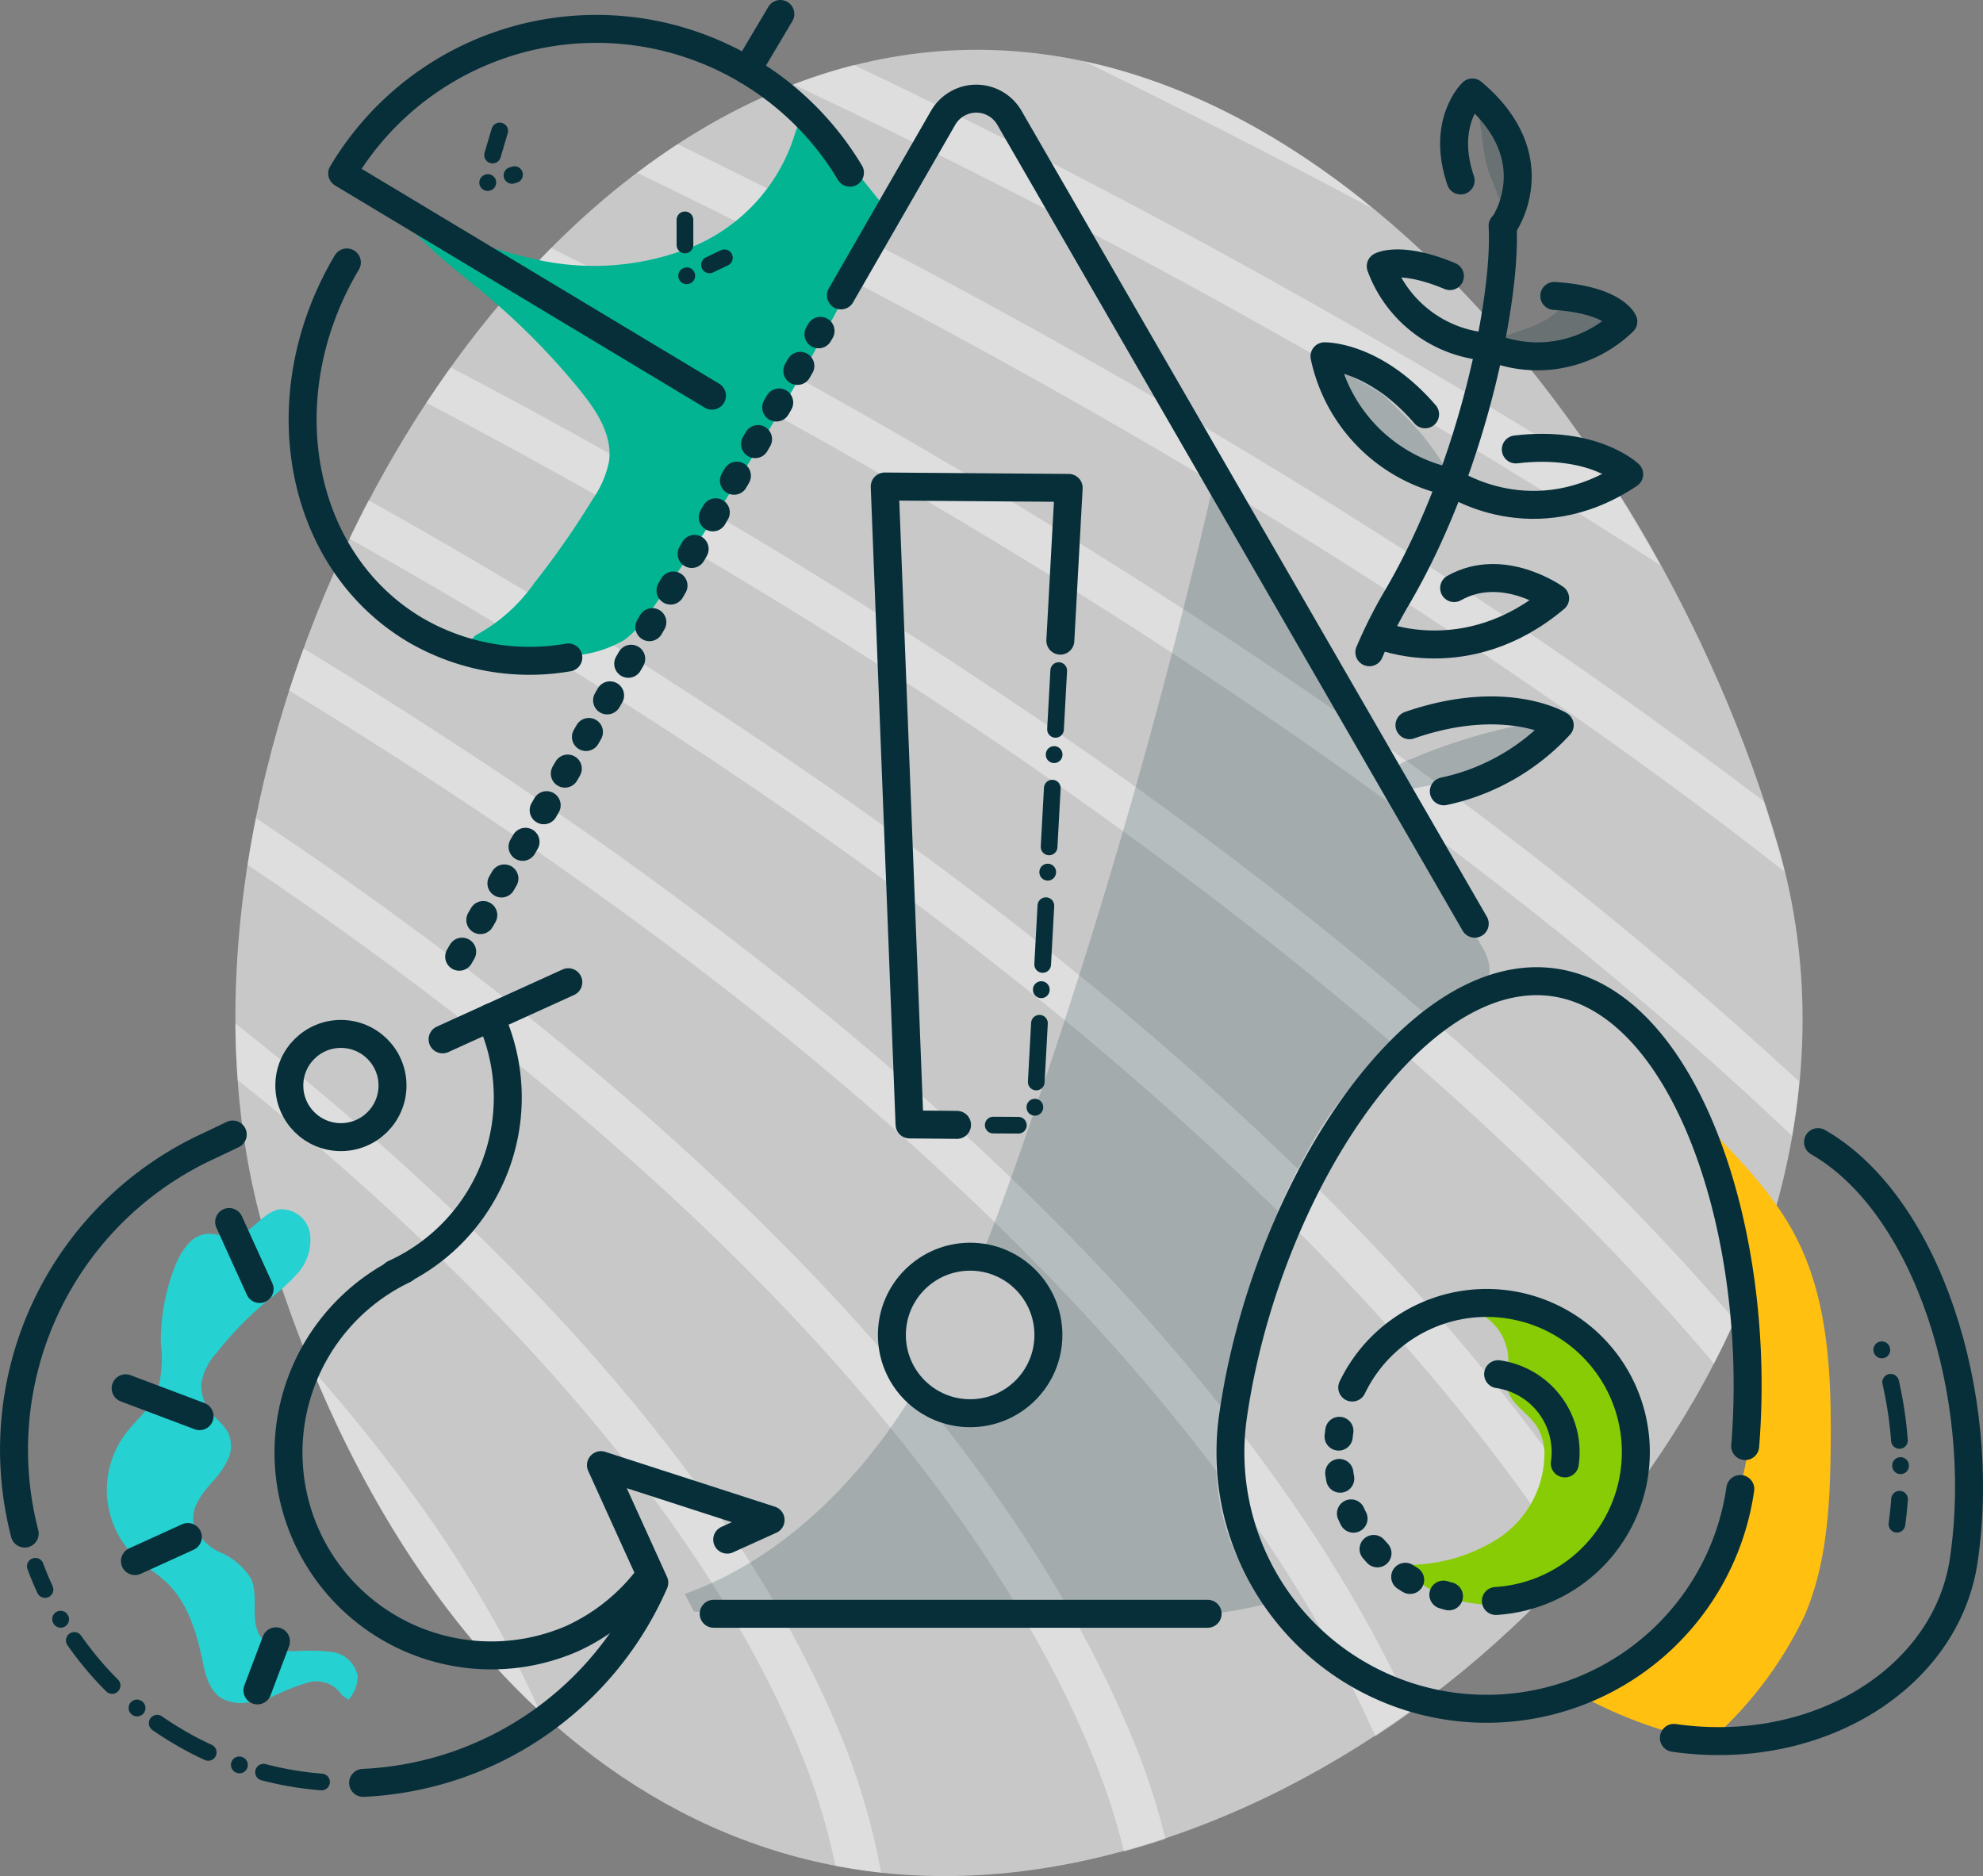
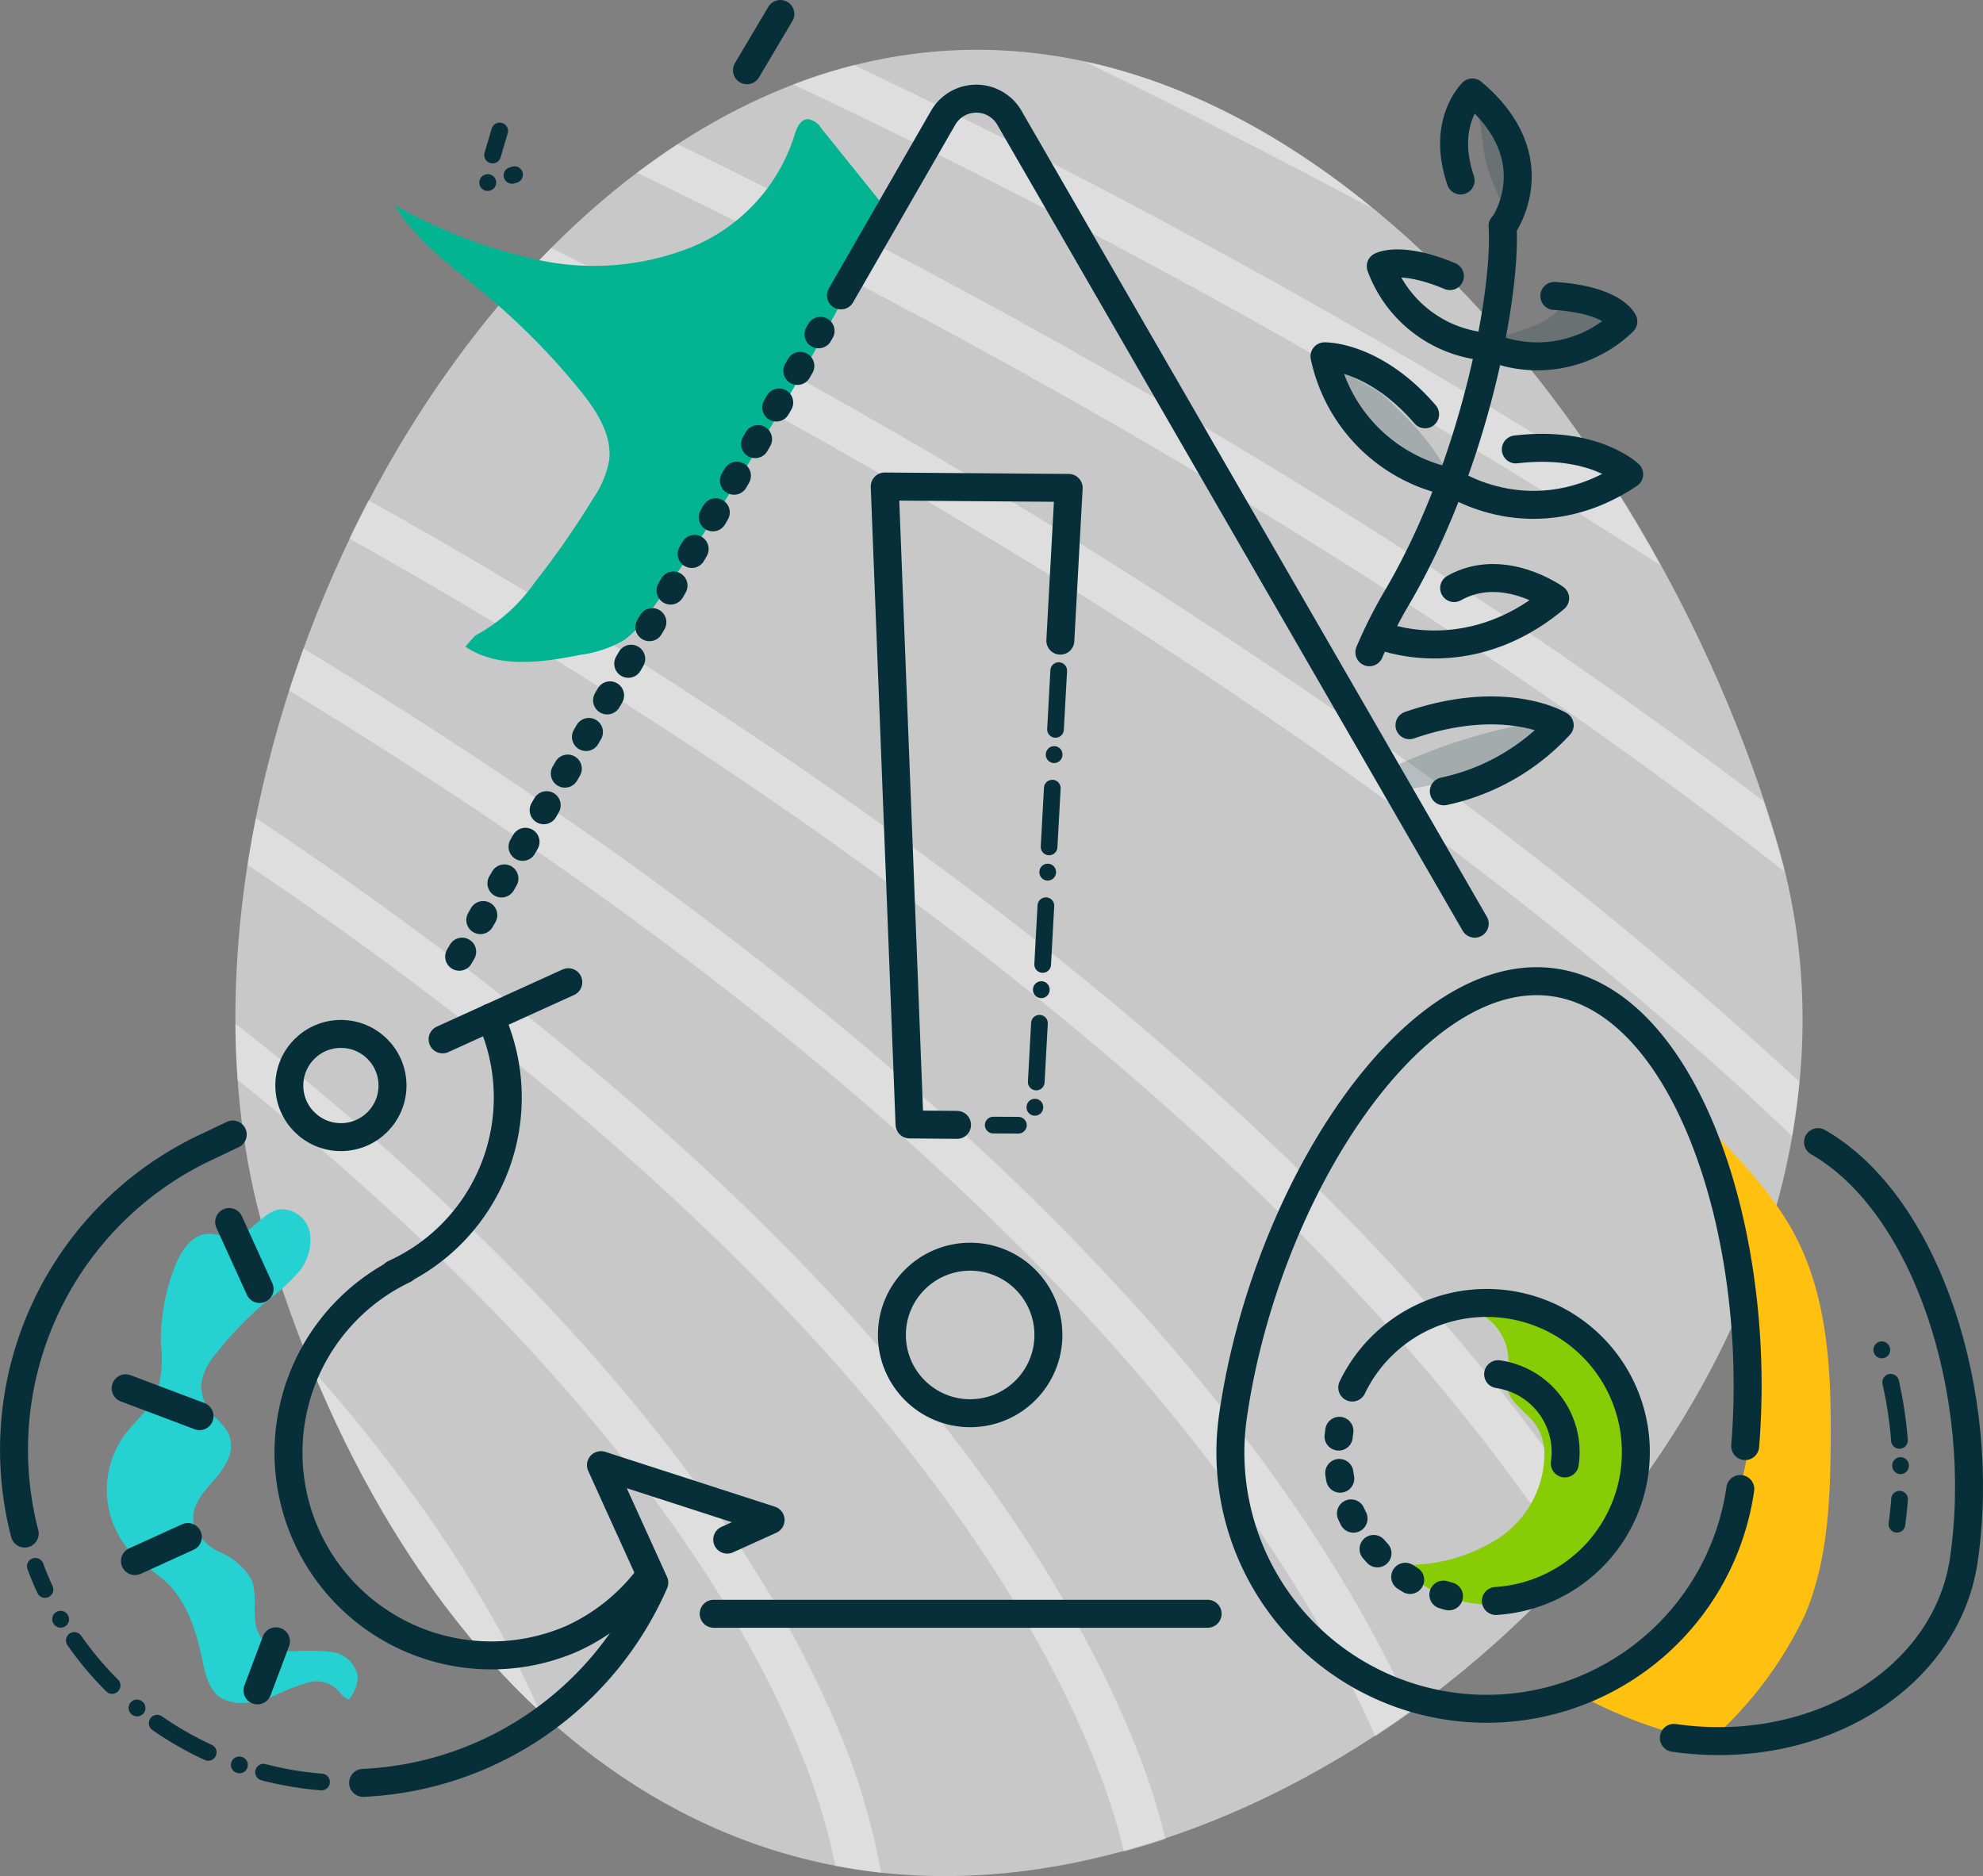
<svg xmlns="http://www.w3.org/2000/svg" viewBox="0 0 182.94 173.09">
  <rect x="0" y="0" width="182.94" height="173.09" fill="#808080" stroke="none" />
  <defs>
    <style>
      .cls-1 {
        fill: #f8f8f8;
        opacity: 0.6;
      }

      .cls-2 {
        opacity: 0.4;
      }

      .cls-3 {
        fill: #fff;
      }

      .cls-4 {
        opacity: 0.19;
      }

      .cls-5 {
        fill: #072f3a;
      }

      .cls-6 {
        fill: #02b492;
      }

      .cls-7 {
        fill: #26d1d1;
      }

      .cls-8 {
        fill: #88cc05;
      }

      .cls-9 {
        fill: #ffc010;
      }

      .cls-10, .cls-11, .cls-12 {
        fill: none;
        stroke: #072f3a;
        stroke-linecap: round;
        stroke-linejoin: round;
      }

      .cls-10 {
        stroke-width: 2.58px;
      }

      .cls-11 {
        stroke-width: 1.54px;
        stroke-dasharray: 2.32 3.09 0.02;
      }

      .cls-12 {
        stroke-width: 2.6px;
        stroke-dasharray: 0.52 3.38;
      }
    </style>
  </defs>
  <title>FoodAllergens-Icon_2</title>
  <g id="Layer_2" data-name="Layer 2">
    <g id="Artwork">
      <path class="cls-1" d="M78.58,6.07C40.06,16,12.77,74.17,24.44,113.88S64.21,181,102.74,171,175.62,117.6,164,77.89,117.11-3.87,78.58,6.07Z" />
      <g class="cls-2">
        <path class="cls-3" d="M34.48,83q-5.29-3.81-10.87-7.53c-.29,1.43-.54,2.87-.77,4.31,3.16,2.14,6.28,4.29,9.3,6.47,35.44,25.49,59.33,52,69.1,76.79a61.41,61.41,0,0,1,2.45,7.76c1.28-.35,2.56-.73,3.83-1.16a64.74,64.74,0,0,0-2.56-8.07C94.91,136.09,70.54,108.92,34.48,83Z" />
        <path class="cls-3" d="M56.21,78.3C47.32,72,37.89,65.82,28,59.82c-.47,1.29-.91,2.58-1.33,3.88,9.53,5.8,18.63,11.76,27.21,17.86,36.65,26.05,61.79,53.15,73,78.61,1.13-.74,2.25-1.51,3.35-2.3C118.58,132,93.11,104.53,56.21,78.3Z" />
        <path class="cls-3" d="M21.72,94.43c0,1.75.09,3.49.21,5.2,25.93,20.79,44.2,42.41,52.33,63a59,59,0,0,1,2.81,9.49c1.39.26,2.79.48,4.22.64A64,64,0,0,0,78,161.16C69.35,139.29,49.66,116.34,21.72,94.43Z" />
        <path class="cls-3" d="M147.86,141.29c-14.47-22.24-38-45.13-69.31-67.21A511.11,511.11,0,0,0,34,46.15c-.61,1.17-1.2,2.34-1.77,3.53,52.2,29.29,92.27,62.67,112.86,94.79C146.06,143.43,147,142.37,147.86,141.29Z" />
        <path class="cls-3" d="M49.76,157.82c-4.51-10.26-11.55-20.82-20.9-31.43C34.06,139,41.1,149.77,49.76,157.82Z" />
        <path class="cls-3" d="M126.71,19.29C118.52,12.54,109.48,7.68,100,5.65Q113.65,12.3,126.71,19.29Z" />
        <path class="cls-3" d="M165.32,104.79c.28-1.64.51-3.3.67-5a383.2,383.2,0,0,0-40.33-32.5A591.9,591.9,0,0,0,50.85,22.88c-1,1-1.92,2-2.85,3C95.84,49.84,136.25,77.09,165.32,104.79Z" />
        <path class="cls-3" d="M149.49,69.07q7.88,5.64,15.13,11.33c-.21-.84-.42-1.68-.67-2.51-.4-1.34-.82-2.69-1.27-4q-5.28-4-10.86-8C125.66,47.08,95.43,29.33,62.52,13.3q-1.91,1.25-3.74,2.64C92.25,32.11,123,50.08,149.49,69.07Z" />
        <path class="cls-3" d="M153.17,52.14c-1.46-2.65-3-5.26-4.65-7.8A686.43,686.43,0,0,0,78.79,6l-.21.05a50.06,50.06,0,0,0-5.41,1.74A684.58,684.58,0,0,1,153.17,52.14Z" />
-         <path class="cls-3" d="M101.79,70.48A552.71,552.71,0,0,0,41.58,33.89c-.76,1.07-1.51,2.16-2.24,3.27,51.37,27,92.87,58,118.78,88.63.68-1.31,1.32-2.64,1.92-4C145.31,104.65,125.72,87.35,101.79,70.48Z" />
      </g>
      <g class="cls-4">
-         <path class="cls-5" d="M136.7,87.3q-12.21-21.42-24.76-42.64a579.78,579.78,0,0,1-17.61,61c-1.21,3.47-2.47,7-3.87,10.36a7.22,7.22,0,1,1-6.08,12.26c-.35.59-.7,1.18-1.08,1.76-4.91,7.48-11.73,14-20.13,17l.85,1.63q15.45.48,30.91.78c7.45.14,15,.24,22.25-1.57-3.33-3.2-4.84-7.94-5-12.55s1-9.17,2.29-13.6a68.86,68.86,0,0,1,6.56-16.3,30.7,30.7,0,0,1,12.46-12.11c1.8-.89,4-2,3.93-4A4.65,4.65,0,0,0,136.7,87.3Z" />
-       </g>
+         </g>
      <path class="cls-6" d="M43.84,58.63a15.68,15.68,0,0,0,5.46-4.86A78.41,78.41,0,0,0,54.71,46a9.2,9.2,0,0,0,1.48-3.47c.32-2.44-1.2-4.71-2.75-6.61a64.35,64.35,0,0,0-8.6-8.71c-3-2.53-6.4-4.88-8.43-8.28A47.35,47.35,0,0,0,49.75,24a24.3,24.3,0,0,0,14.07-1.21,16.51,16.51,0,0,0,9.43-10.17c.2-.72.54-1.61,1.29-1.63a1.73,1.73,0,0,1,1.2.81L81,18.34a2.8,2.8,0,0,1,.6,1,2.6,2.6,0,0,1-.4,1.63A270,270,0,0,1,60.17,56.17,10.84,10.84,0,0,1,57.65,59a10.81,10.81,0,0,1-4.1,1.41c-3.58.71-7.6,1.29-10.62-.76" />
      <path class="cls-7" d="M31.56,156.4a2.8,2.8,0,0,0-3.14-1.19,22.4,22.4,0,0,0-3.36,1.34,8.53,8.53,0,0,1-2.34.52,3.76,3.76,0,0,1-2.27-.4c-1.19-.72-1.52-2.26-1.8-3.62-.55-2.63-1.42-5.35-3.39-7.17-.77-.71-1.68-1.25-2.46-1.94a8.64,8.64,0,0,1-1.17-11.74c.95-1.25,2.26-2.26,2.85-3.72a11.23,11.23,0,0,0,.36-4.56,18.92,18.92,0,0,1,1.26-7c.55-1.43,1.52-3,3-3.09.84-.07,1.68.33,2.52.21,1.63-.22,2.56-2.23,4.2-2.48a2.68,2.68,0,0,1,2.78,2.22,4.6,4.6,0,0,1-1.1,3.63A19.14,19.14,0,0,1,24.65,120a32.11,32.11,0,0,0-4.73,4.88,5.48,5.48,0,0,0-1.35,2.76,4.14,4.14,0,0,0,1.35,3.18A6.5,6.5,0,0,1,21,132.07a2.89,2.89,0,0,1,.08,2.44,7.43,7.43,0,0,1-1.39,2.08c-1,1.13-2.09,2.43-1.83,3.9a4.41,4.41,0,0,0,2.45,2.71,6.25,6.25,0,0,1,2.83,2.4c.8,1.69-.16,3.92.93,5.43a3.88,3.88,0,0,0,3.11,1.29,19.1,19.1,0,0,1,3.47.08A2.79,2.79,0,0,1,33,154.62a3.32,3.32,0,0,1-.85,2.18" />
      <path class="cls-8" d="M129.31,144.35a15.58,15.58,0,0,0,8.9-2.42,9.4,9.4,0,0,0,4.27-7.89,4.93,4.93,0,0,0-.71-2.47c-.8-1.22-2.32-2-2.69-3.38a9.54,9.54,0,0,1,.07-2.61,4.9,4.9,0,0,0-3.24-4.67,11.18,11.18,0,0,1,8.66,1.38,12.53,12.53,0,0,1,4.71,5.64,15.8,15.8,0,0,1,1.19,7.29,13.66,13.66,0,0,1-1,4.64,21.83,21.83,0,0,1-2.08,3.55,13,13,0,0,1-2.11,2.55,10.32,10.32,0,0,1-6.37,2.09c-3.28.13-6.84-.6-9-3.07" />
      <path class="cls-9" d="M146.38,156.71a41.14,41.14,0,0,0,9.94,3.68,2.62,2.62,0,0,0,1.27.08,2.71,2.71,0,0,0,1.22-.85,36,36,0,0,0,7.66-10.55c2.12-4.92,2.37-10.42,2.42-15.78.06-6.57-.21-13.41-3.24-19.24-1.94-3.73-4.89-6.81-7.81-9.83l2.87,16.71a61.36,61.36,0,0,1,.84,6.17,30.35,30.35,0,0,1-15.46,28.52" />
      <g class="cls-4">
        <path class="cls-5" d="M130.18,72.76a33.53,33.53,0,0,0,5.53-1.34,16.88,16.88,0,0,0,7.18-5.12c-.31.1-.62.21-.94.29-.48.12-1,.18-1.47.26A51.57,51.57,0,0,0,130.23,70a5.55,5.55,0,0,0-1.42.71.48.48,0,0,0-.23.35.9.9,0,0,0,.08.21,11,11,0,0,0,1.09,1.54" />
      </g>
      <g class="cls-4">
        <path class="cls-5" d="M133,44.5l-1.91-.78a10.48,10.48,0,0,1-1.44-.67,10,10,0,0,1-1.18-.87,18.46,18.46,0,0,1-1.86-1.67,16.28,16.28,0,0,1-2.78-4.73,7.75,7.75,0,0,1-.76-2.51.46.46,0,0,1,.39.07,20.83,20.83,0,0,1,3.52,2.51q.61.55,1.2,1.14c.87.84,1.75,1.68,2.55,2.58A24.59,24.59,0,0,1,134.34,45" />
      </g>
      <g class="cls-4">
        <path class="cls-5" d="M138.08,32.28a15.06,15.06,0,0,0,2.84.75,6.83,6.83,0,0,0,2.14-.33,16.45,16.45,0,0,0,3.3-1.12,5.79,5.79,0,0,0,2.54-2.33l-4-1.25a.74.74,0,0,0-.36,0,.71.71,0,0,0-.38.26,7.77,7.77,0,0,1-2.32,1.66,10.7,10.7,0,0,1-1.07.41l-3.22,1.12" />
      </g>
      <g class="cls-4">
        <path class="cls-5" d="M138,20a7.52,7.52,0,0,0-.2-8.48c-.28-.4-.6-.76-.85-1.16a9.36,9.36,0,0,1-.76-1.56l.62,4.48a15.1,15.1,0,0,0,.33,1.88,12.51,12.51,0,0,0,.54,1.56c.52,1.34,1.1,2.67,1.73,4" />
      </g>
      <circle class="cls-10" cx="89.5" cy="123.15" r="7.22" />
      <polyline class="cls-10" points="97.82 59.1 98.59 45.01 81.62 44.88 83.91 103.73 88.29 103.77" />
      <polyline class="cls-11" points="91.63 103.79 95.38 103.81 97.68 61.71" />
      <polyline class="cls-10" points="111.41 148.87 90.11 148.87 65.84 148.87" />
      <path class="cls-10" d="M77.58,27.25,87,10.88a3.53,3.53,0,0,1,6.13,0l38.3,66.33,4.62,8" />
      <polyline class="cls-12" points="42.37 88.25 48.73 77.22 75.69 30.53" />
      <g>
        <path class="cls-10" d="M33.5,164.47A30.84,30.84,0,0,0,60.36,146l-4.92-10.84,15.65,5.06-4,1.81" />
        <path class="cls-11" d="M3.26,144.49c.24.65.5,1.29.79,1.92a30.8,30.8,0,0,0,25.88,18" />
        <path class="cls-10" d="M21.47,104.66l-2.09,1a30.83,30.83,0,0,0-17.1,35.81" />
        <line class="cls-10" x1="52.43" y1="90.61" x2="40.83" y2="95.88" />
        <path class="cls-10" d="M59.74,145.62a18.5,18.5,0,0,1-7,5.56,18.71,18.71,0,0,1-15.46-34.07" />
        <path class="cls-10" d="M45.25,93.87a17.85,17.85,0,0,1-8.88,23.63" />
        <line class="cls-10" x1="23.95" y1="118.91" x2="21.14" y2="112.73" />
        <line class="cls-10" x1="18.41" y1="130.64" x2="11.59" y2="128.07" />
        <line class="cls-10" x1="12.45" y1="144.01" x2="17.33" y2="141.79" />
        <line class="cls-10" x1="23.75" y1="155.94" x2="25.46" y2="151.41" />
        <circle class="cls-10" cx="31.45" cy="100.14" r="4.76" />
      </g>
      <g>
-         <path class="cls-10" d="M78.41,15.93A27.27,27.27,0,0,0,31.57,16L65.68,36.5" />
-         <path class="cls-10" d="M52.43,60.65A20.91,20.91,0,0,1,38.3,58.11C27.5,51.7,24.66,36.53,32,24.21" />
        <line class="cls-10" x1="68.91" y1="6.48" x2="71.99" y2="1.29" />
      </g>
      <g>
        <path class="cls-12" d="M123.56,132a13.75,13.75,0,0,0,11.66,15.57" />
        <path class="cls-10" d="M138,147.69A13.76,13.76,0,1,0,124.75,128" />
        <path class="cls-10" d="M161,133.4c1.61-19.75-5.5-41-17.62-42.77-12.92-1.86-26.64,19.21-29.63,40a23.64,23.64,0,1,0,46.8,6.73" />
        <path class="cls-10" d="M154.42,160.32c13.2,1.9,25.18-5.48,26.76-16.47,2.19-15.22-3.41-32.74-13.46-38.49" />
        <path class="cls-10" d="M144.36,135a7.26,7.26,0,0,0-6.15-8.23" />
        <path class="cls-11" d="M175,140.61a36.6,36.6,0,0,0-1.59-16.68" />
      </g>
      <g>
        <path class="cls-10" d="M126.33,60.17a42.94,42.94,0,0,1,2.52-5C136.06,42.93,139,27,138.62,20.84" />
        <path class="cls-10" d="M133.2,73a20.22,20.22,0,0,0,10.69-6.1s-5-3.07-13.86,0" />
        <path class="cls-10" d="M127.22,58.58s8.11,3.46,16.25-3.39c0,0-4.82-3.48-9.32-.94" />
        <path class="cls-10" d="M133.87,44.46a15,15,0,0,1-11.68-11.59s4.56-.12,9.28,5.35" />
        <path class="cls-10" d="M133.87,44.46s7.58,5.2,16.43-.71c0,0-3.28-3.15-10.46-2.29" />
        <path class="cls-10" d="M137.46,32a11.39,11.39,0,0,1-10.08-7.44s1.82-1,6.38.91" />
        <path class="cls-10" d="M137.46,32a11.39,11.39,0,0,0,12.3-2.34s-.84-2-6.37-2.36" />
        <path class="cls-10" d="M138.65,20.89s4.5-6.21-2.82-12.36c0,0-2.91,2.77-1.08,8.12" />
      </g>
      <polyline class="cls-11" points="46.1 12.08 44.66 16.94 47.47 16.11" />
-       <polyline class="cls-11" points="63.19 20.28 63.19 25.52 66.83 23.78" />
    </g>
  </g>
</svg>